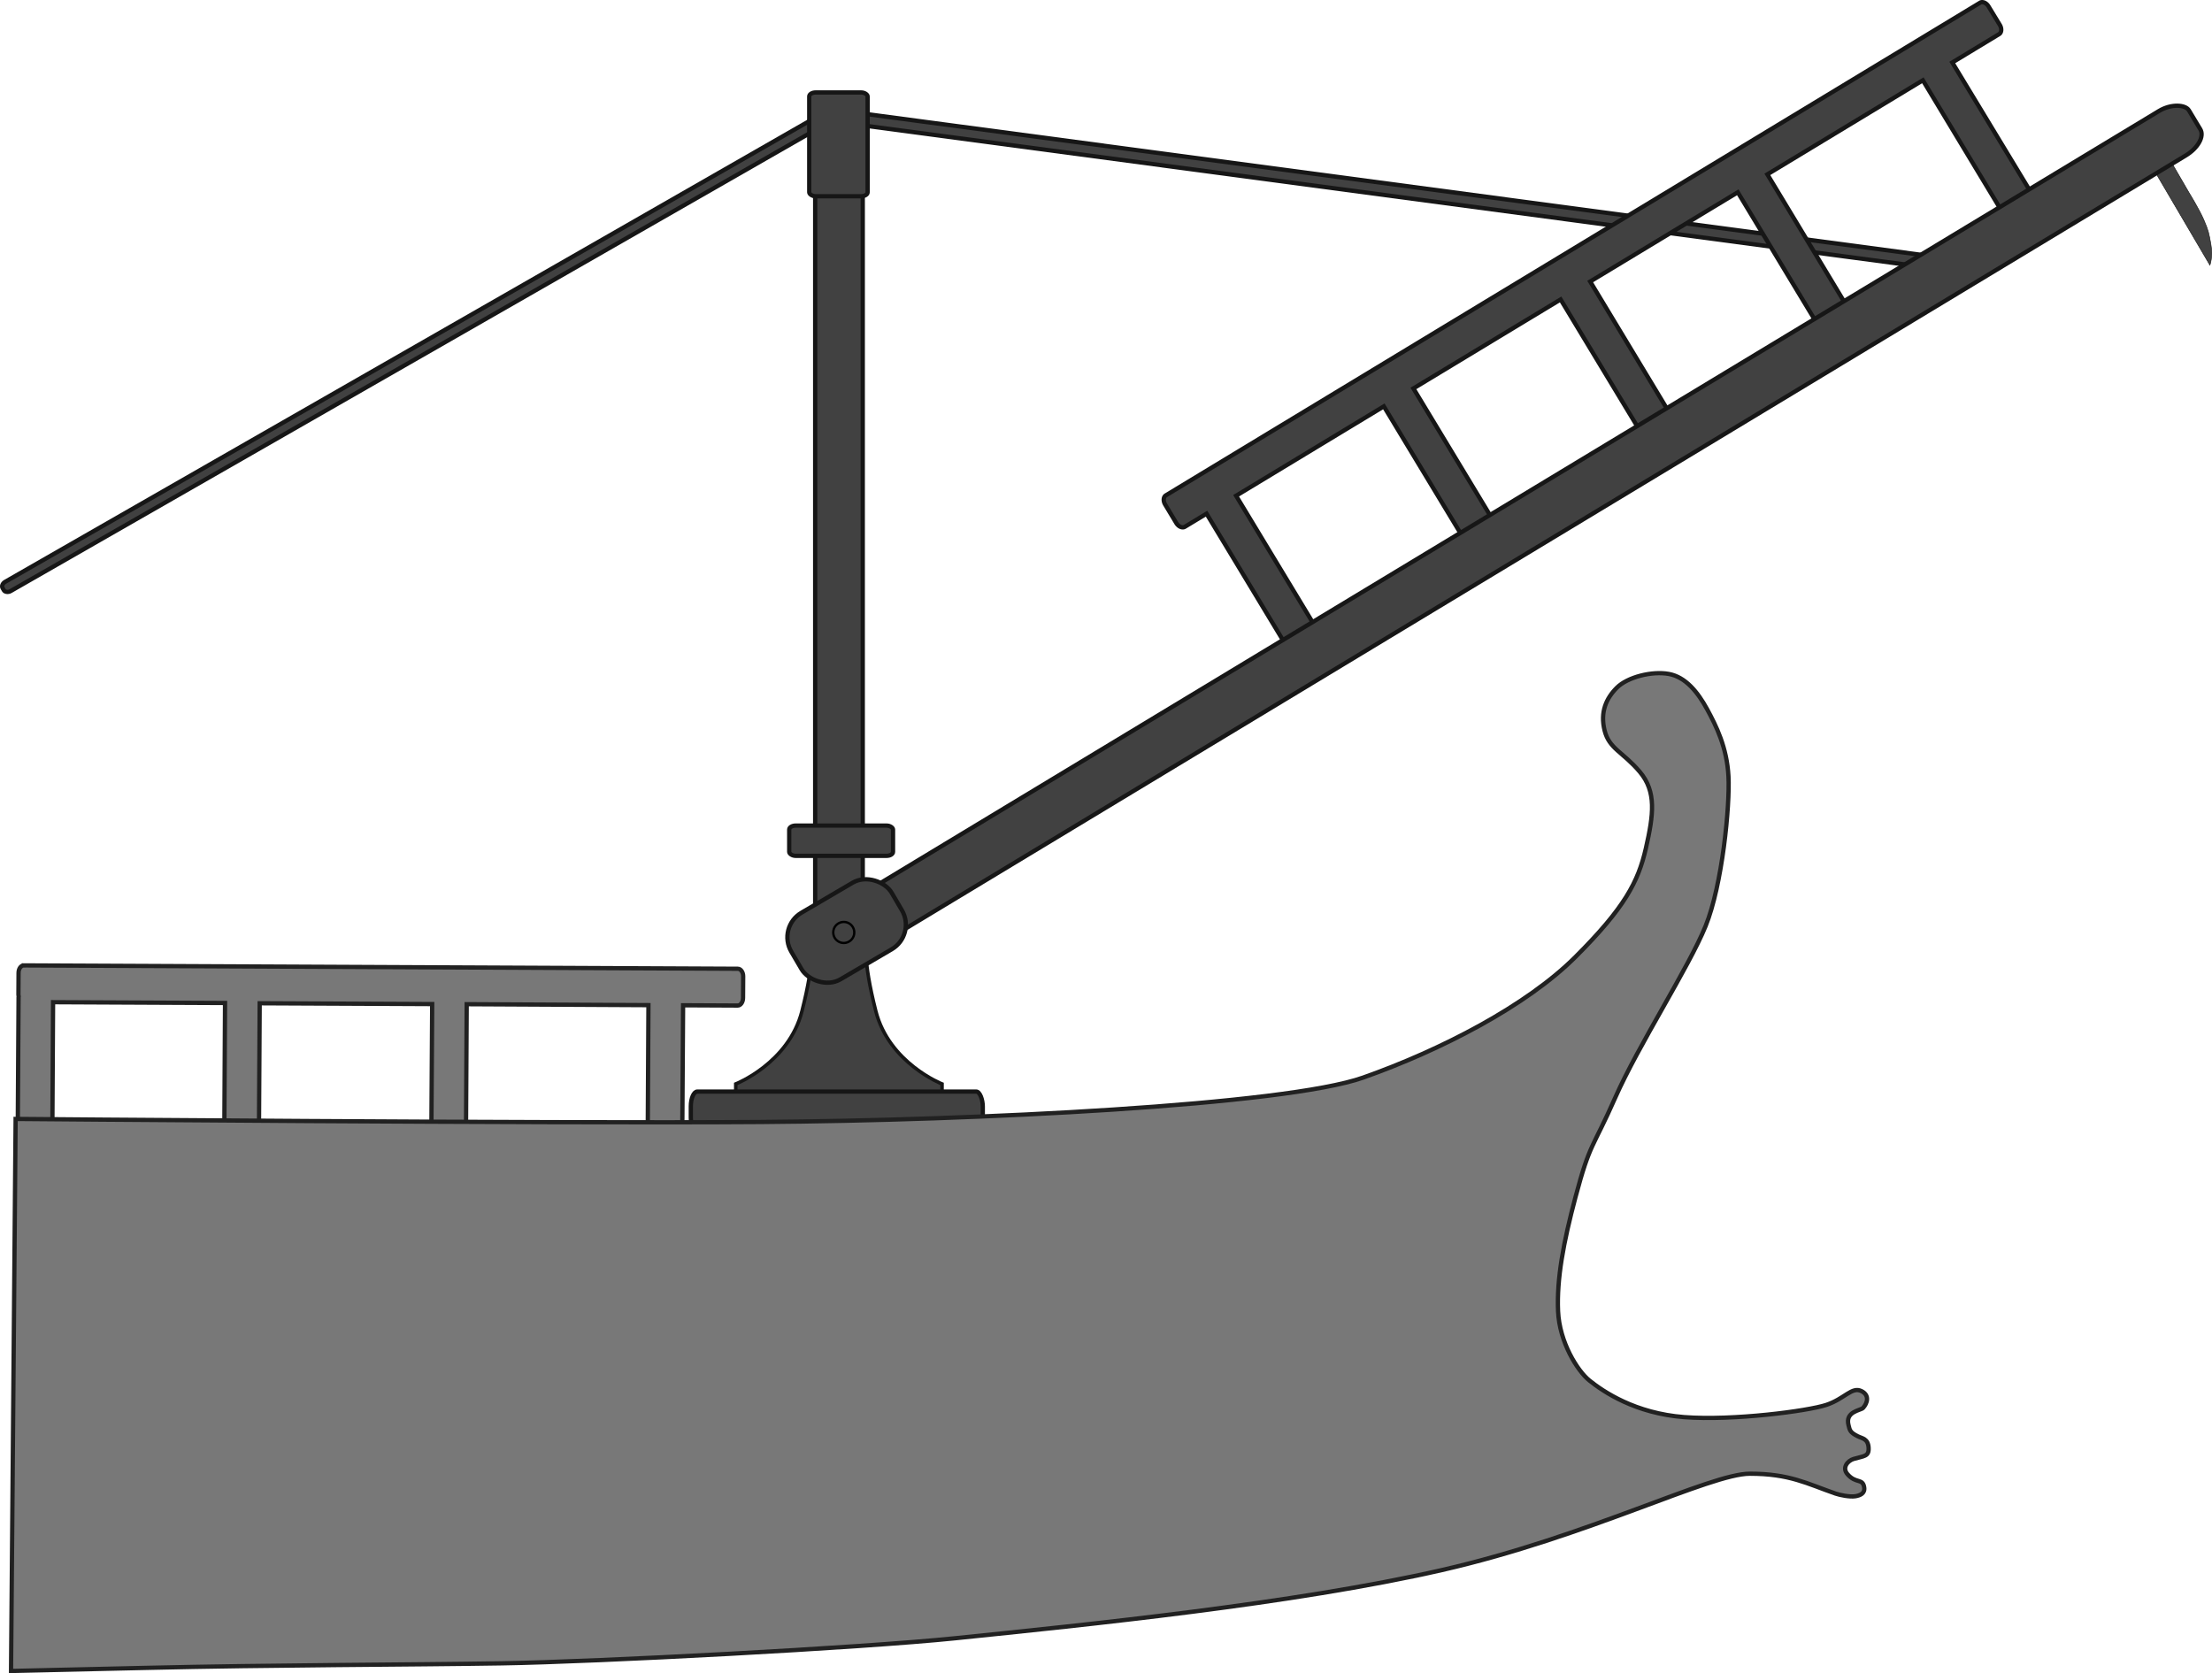
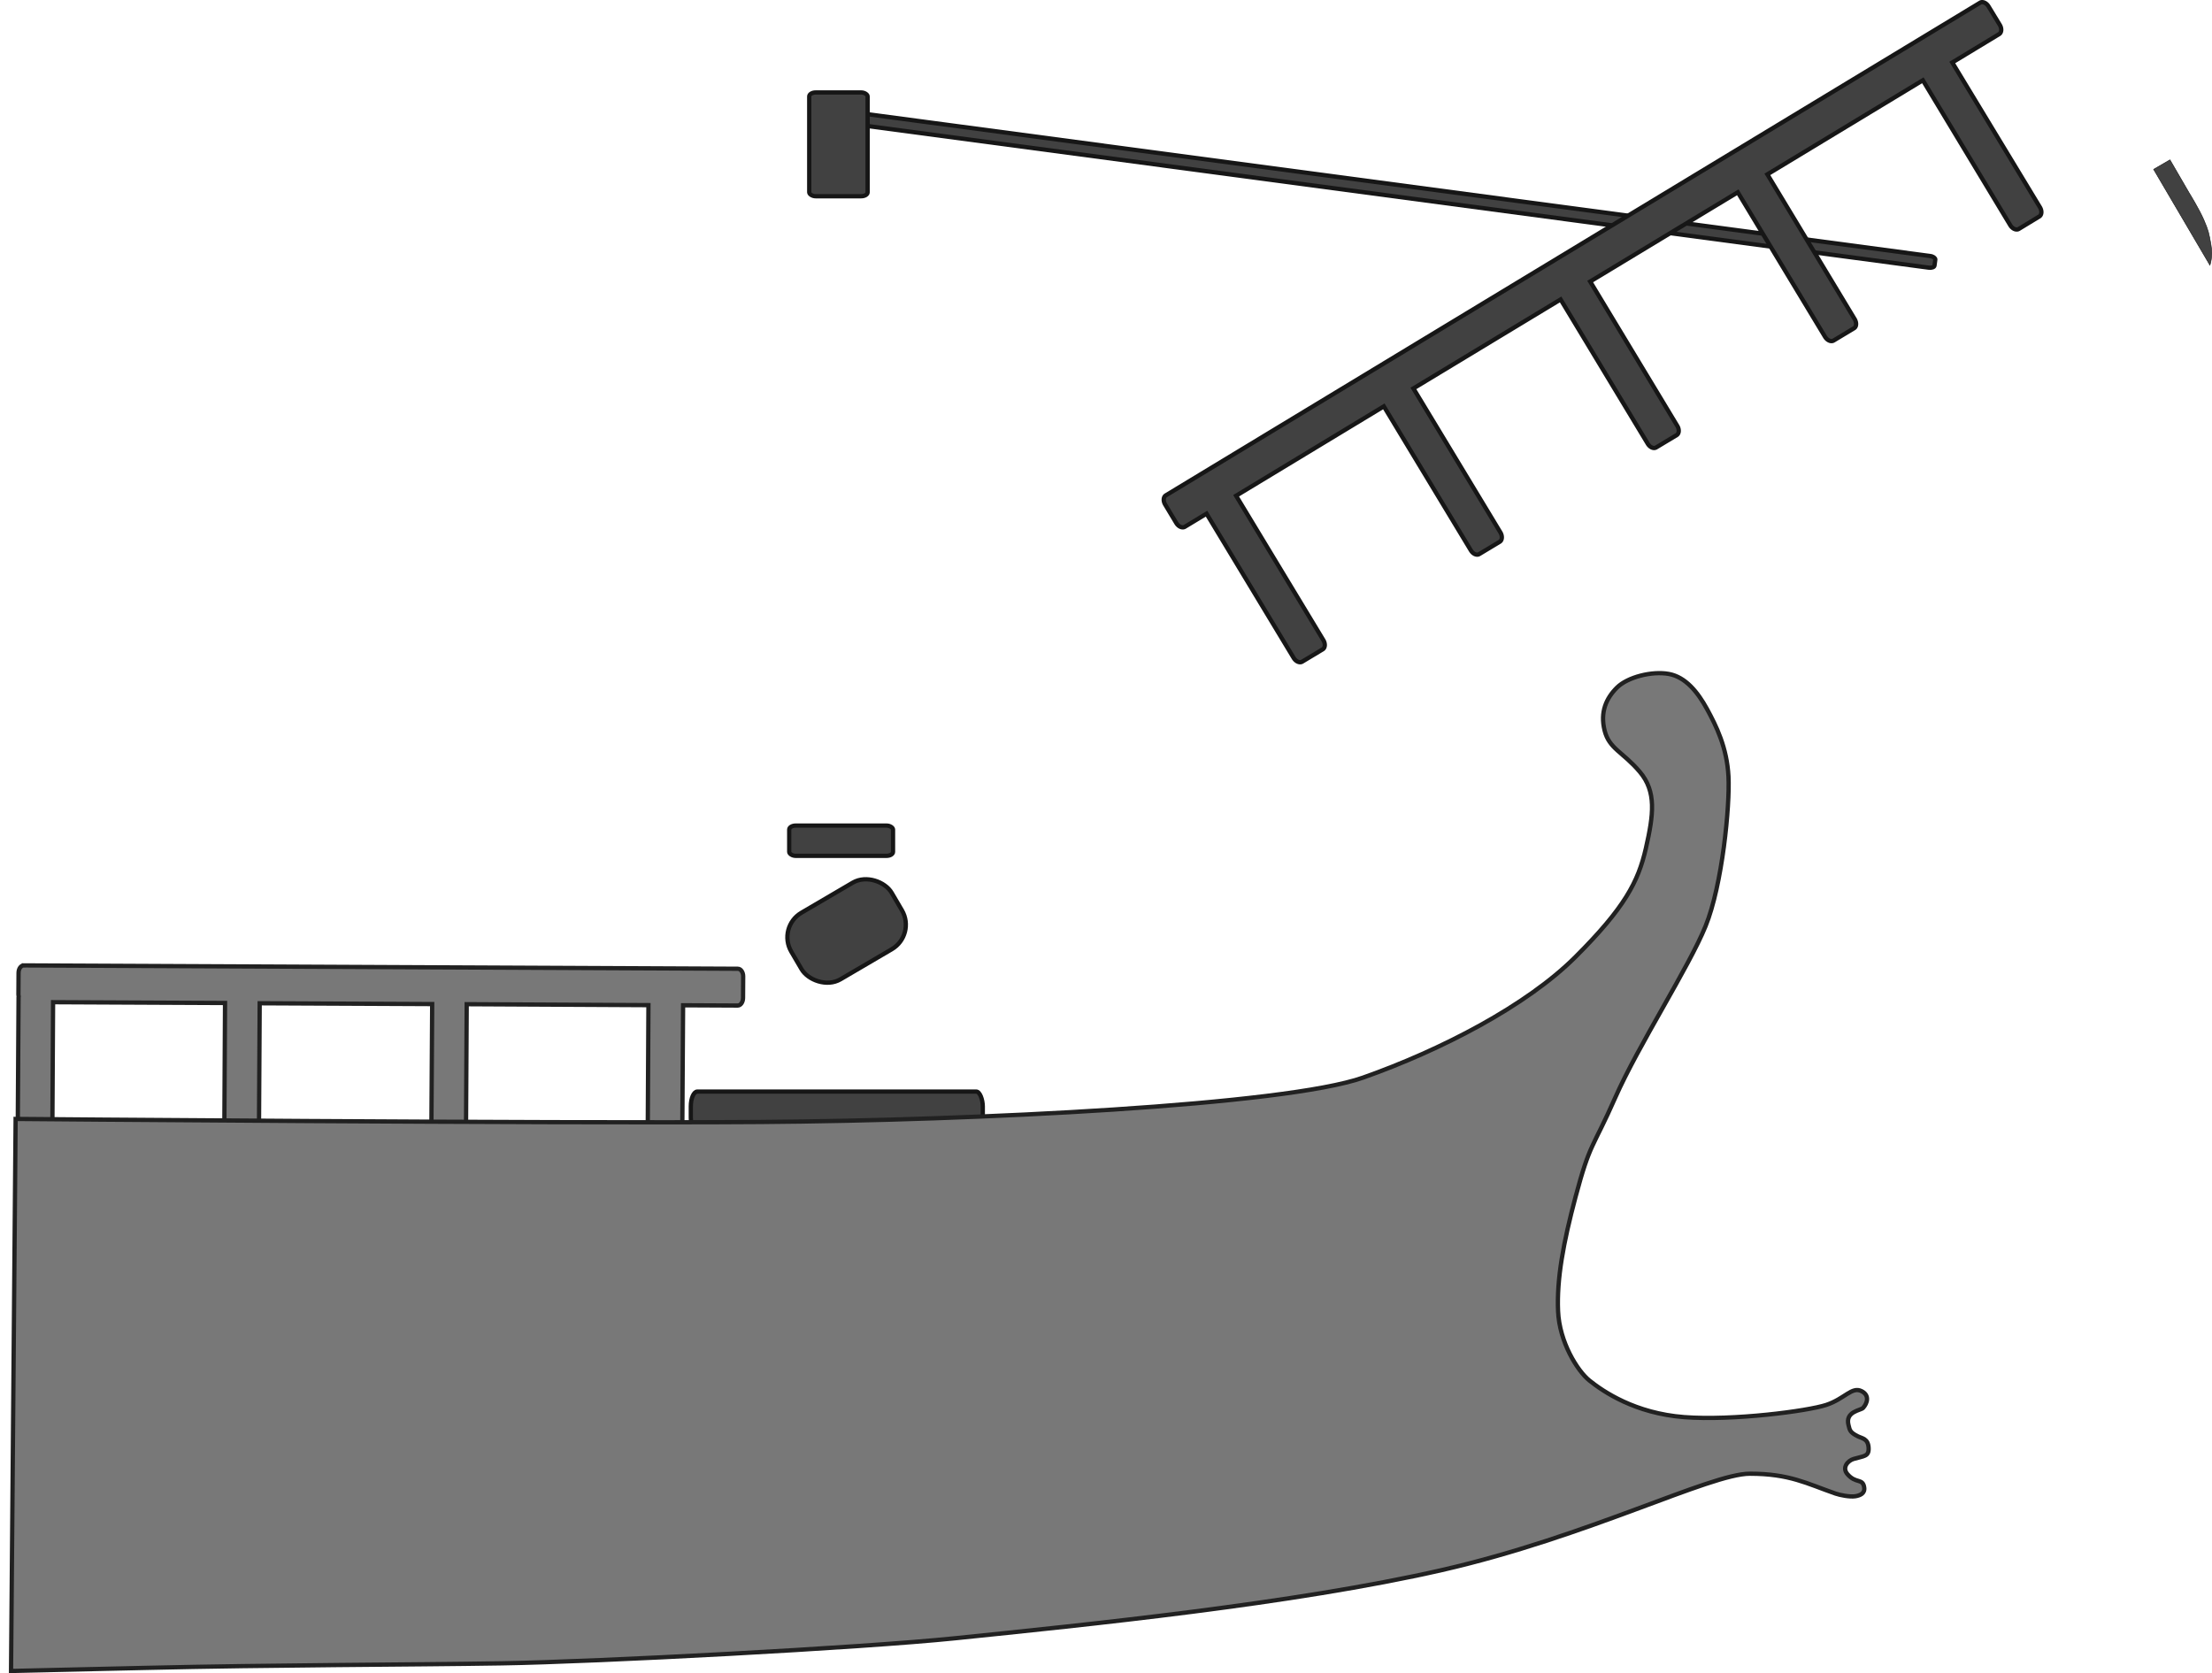
<svg xmlns="http://www.w3.org/2000/svg" width="516.564" height="390.754" version="1">
  <g transform="translate(-89.679 -76.562)">
    <g fill="#414141" stroke="#161616">
-       <rect transform="rotate(-29.814)" ry=".942" rx="1.25" y="229.515" x="-28.013" height="2.51" width="226.394" />
      <rect transform="rotate(7.603)" ry=".653" rx="1.25" y="63.653" x="295.979" height="2.739" width="259.036" />
    </g>
-     <rect width="11.112" height="186.878" x="280.045" y="119.871" ry="1.774" rx="1.25" fill="#414141" stroke="#161616" />
    <rect width="13.637" height="24.244" x="278.656" y="98.153" ry=".921" rx="1.518" fill="#414141" stroke="#161616" />
    <rect width="24.244" height="7.071" x="273.984" y="269.374" rx="1.518" ry=".921" fill="#414141" stroke="#161616" />
-     <path d="M279.24 296.395s.822 4.116-2.273 16.29-15.473 17.031-15.473 17.031v4.213H309.675v-4.213s-12.378-4.857-15.473-17.03c-3.095-12.175-2.272-16.291-2.272-16.291H279.239z" fill="#414141" fill-rule="evenodd" stroke="#161616" stroke-width=".817" />
    <rect width="68.185" height="9.596" x="251.003" y="331.498" rx="1.52" ry="3.476" fill="#414141" stroke="#161616" />
    <path d="M552.563 77.063a.865.865 0 0 0-.47.124L361.939 192.25c-.593.359-.665 1.316-.157 2.156l2.594 4.313c.509.84 1.408 1.233 2 .875l5.063-3.063 20.343 33.688c.508.84 1.407 1.233 2 .875l4.781-2.875c.593-.358.665-1.315.157-2.156l-20.375-33.72 34.5-20.874 20.312 33.625c.508.84 1.376 1.233 1.969.875l4.781-2.875c.593-.358.664-1.347.156-2.188l-20.312-33.625 34.375-20.781 20.344 33.688c.508.84 1.376 1.232 1.969.875l4.78-2.875c.594-.358.665-1.316.157-2.157l-20.344-33.719L495.5 121.47l20.375 33.75c.508.84 1.407 1.233 2 .875l4.781-2.875c.593-.358.633-1.315.125-2.156l-20.375-33.782 36.313-21.969 20.406 33.844c.508.841 1.407 1.233 2 .875l4.781-2.906c.593-.358.664-1.315.157-2.156l-20.47-33.813 10.938-6.625c.593-.358.665-1.315.157-2.156l-2.625-4.313c-.382-.63-.977-1.002-1.5-1z" fill="#414141" stroke="#161616" />
    <path d="M592.61 116.11l3.816-2.215 4.463 7.688s2.36 3.807 3.448 6.326c1.087 2.52 1.18 3.067 1.674 5.856.493 2.79-.258 4.726-.258 4.726l-13.143-22.38z" fill="#414141" fill-rule="evenodd" stroke="#161616" stroke-width=".128" />
-     <rect width="368.479" height="12.131" x="93.645" y="394.732" ry="3.476" transform="rotate(-31.129) skewX(-.1)" rx="6.066" fill="#414141" stroke="#161616" />
    <rect width="27.179" height="18.027" x="-112.868" y="-407.97" ry="6.647" transform="rotate(149.625)" fill="#414141" stroke="#161616" />
    <path d="M95.26 302.031c-.692-.003-1.245.768-1.25 1.75l-.031 5.031c0 .158.036.324.062.47-.005.065-.03.12-.03.187l-.25 40.406c-.006.983.557 1.777 1.25 1.781l5.593.031c.692.004 1.244-.767 1.25-1.75l.219-39.312 40.156.188-.219 39.375c-.005.982.558 1.777 1.25 1.78l5.563.032c.692.004 1.275-.799 1.28-1.781l.22-39.344 40.28.188-.25 39.437c-.005.983.558 1.777 1.25 1.781l5.595.031c.692.004 1.244-.798 1.25-1.78l.218-39.438 42.438.219-.219 39.5c-.005.982.526 1.777 1.219 1.78l5.594.032c.692.004 1.244-.767 1.25-1.75l.25-39.531 12.75.062c.692.004 1.245-.798 1.25-1.781l.03-5.031c.006-.983-.557-1.778-1.25-1.781L95.26 302.03z" fill="#787878" stroke="#212121" />
    <path d="M93.326 337.888s123.572 1.072 173.929.715c50.357-.358 122.5-3.929 140.714-10.358 18.214-6.428 38.214-16.785 49.643-28.214 11.429-11.428 14.643-17.5 16.429-25.357 1.785-7.857 2.5-13.214-1.429-17.857-3.929-4.643-7.143-5.357-8.214-9.643-1.072-4.286.357-7.5 2.857-10s8.214-3.929 12.143-3.214c3.928.714 6.785 4.285 8.928 8.214 2.143 3.929 4.643 8.929 5 15.714.357 6.786-1.428 25.357-5.357 35-3.928 9.643-15.714 27.857-21.071 40-5.357 12.143-5.848 10.321-9.286 23.215-2.857 10.714-4.4 19.157-4.08 26.659.31 7.29 4.564 14.005 7.294 16.198 3.29 2.642 10.715 7.687 22.143 8.571 11.395.881 28.929-1.428 33.214-2.857 4.286-1.429 5.956-4.344 8.215-3.214 1.964.982 1.339 2.857.357 3.928-.54.589-4.231.803-3.393 4.018.296 1.137.28 1.658 2.143 2.59 1.071.535 2.417.553 2.545 2.678.127 2.108-1.108 1.908-3.527 2.634-1.34.402-2.723 2.009-1.429 3.527 1.994 2.337 3.597.893 3.929 3.125.213 1.433-1.027 1.883-2.098 2.053-1.242.198-3.572-.268-4.599-.625-6.72-2.337-10.714-4.643-20-4.643-9.285 0-37.835 14.715-71.908 22.5-34.567 7.898-83.073 12.778-113.633 15.924-22.149 2.28-83.744 5.505-105.887 5.862-22.143.357-52.857.357-83.572 1.072-30.714.714-31.071.714-31.071.714l1.071-128.929z" fill="#787878" fill-rule="evenodd" stroke="#212121" />
-     <path d="M289.177 294.338a2.454 2.454 0 1 1-4.909 0 2.454 2.454 0 1 1 4.909 0z" fill="none" stroke="#000" stroke-width=".54" />
  </g>
</svg>